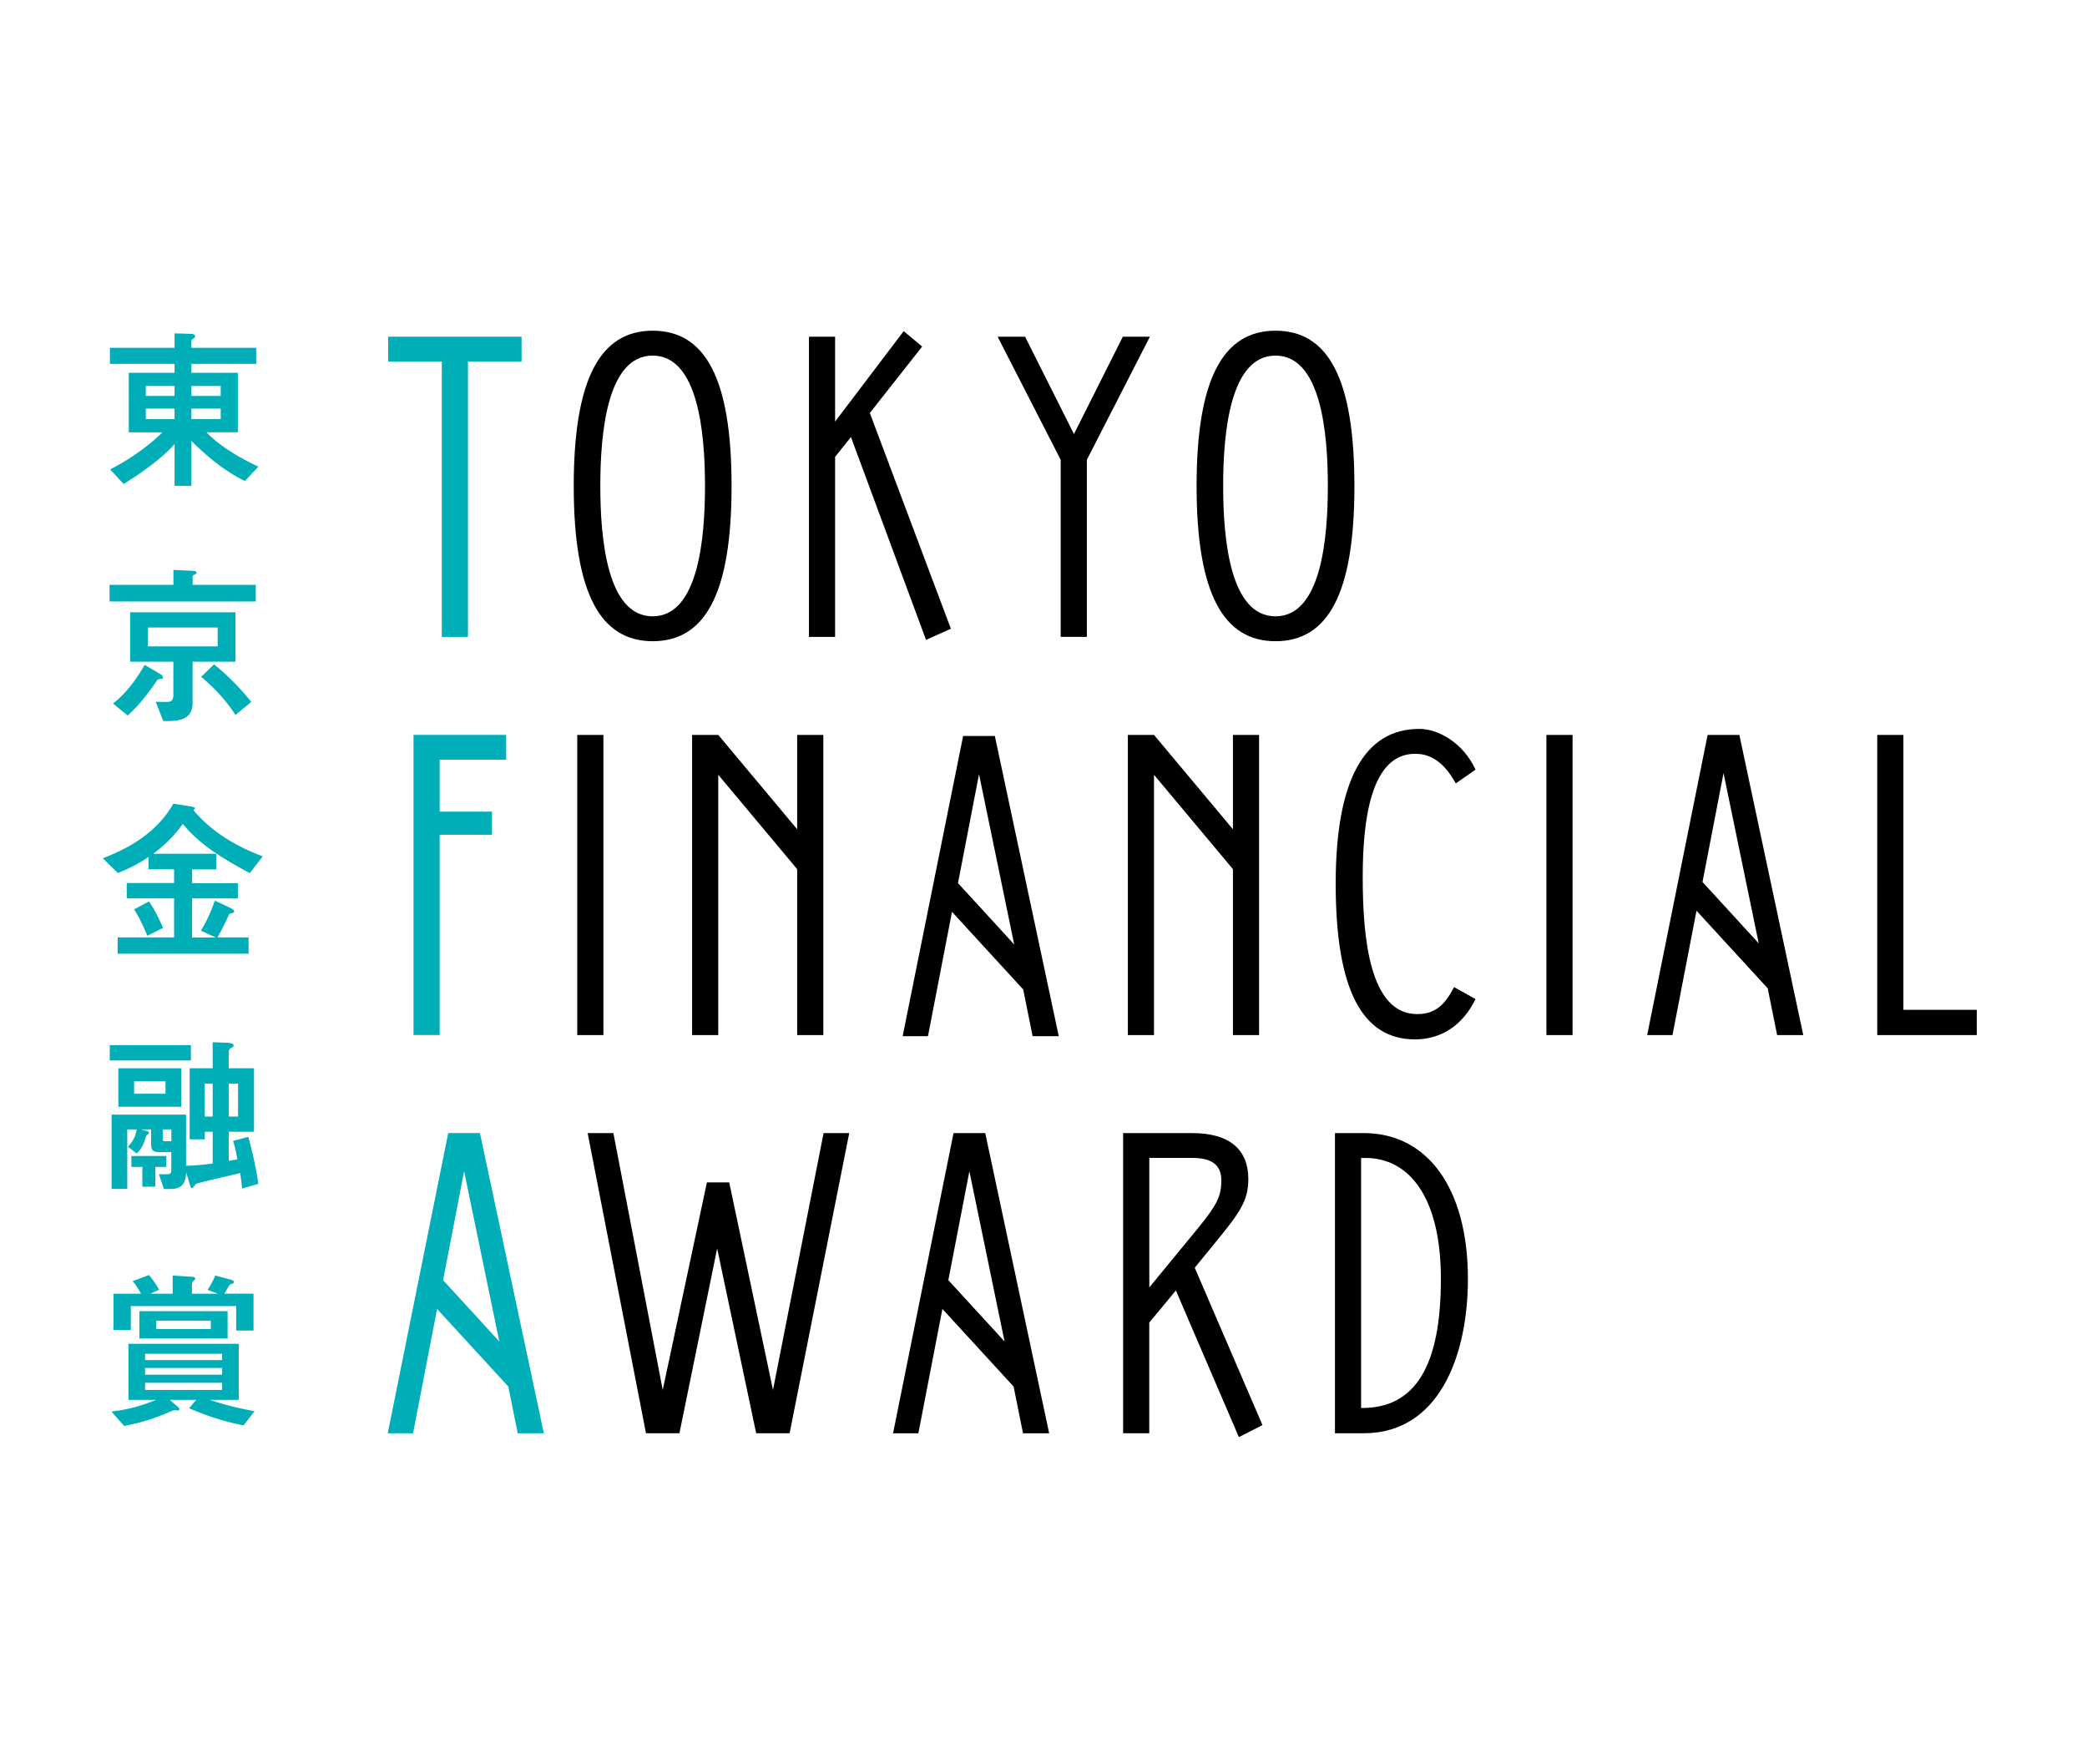
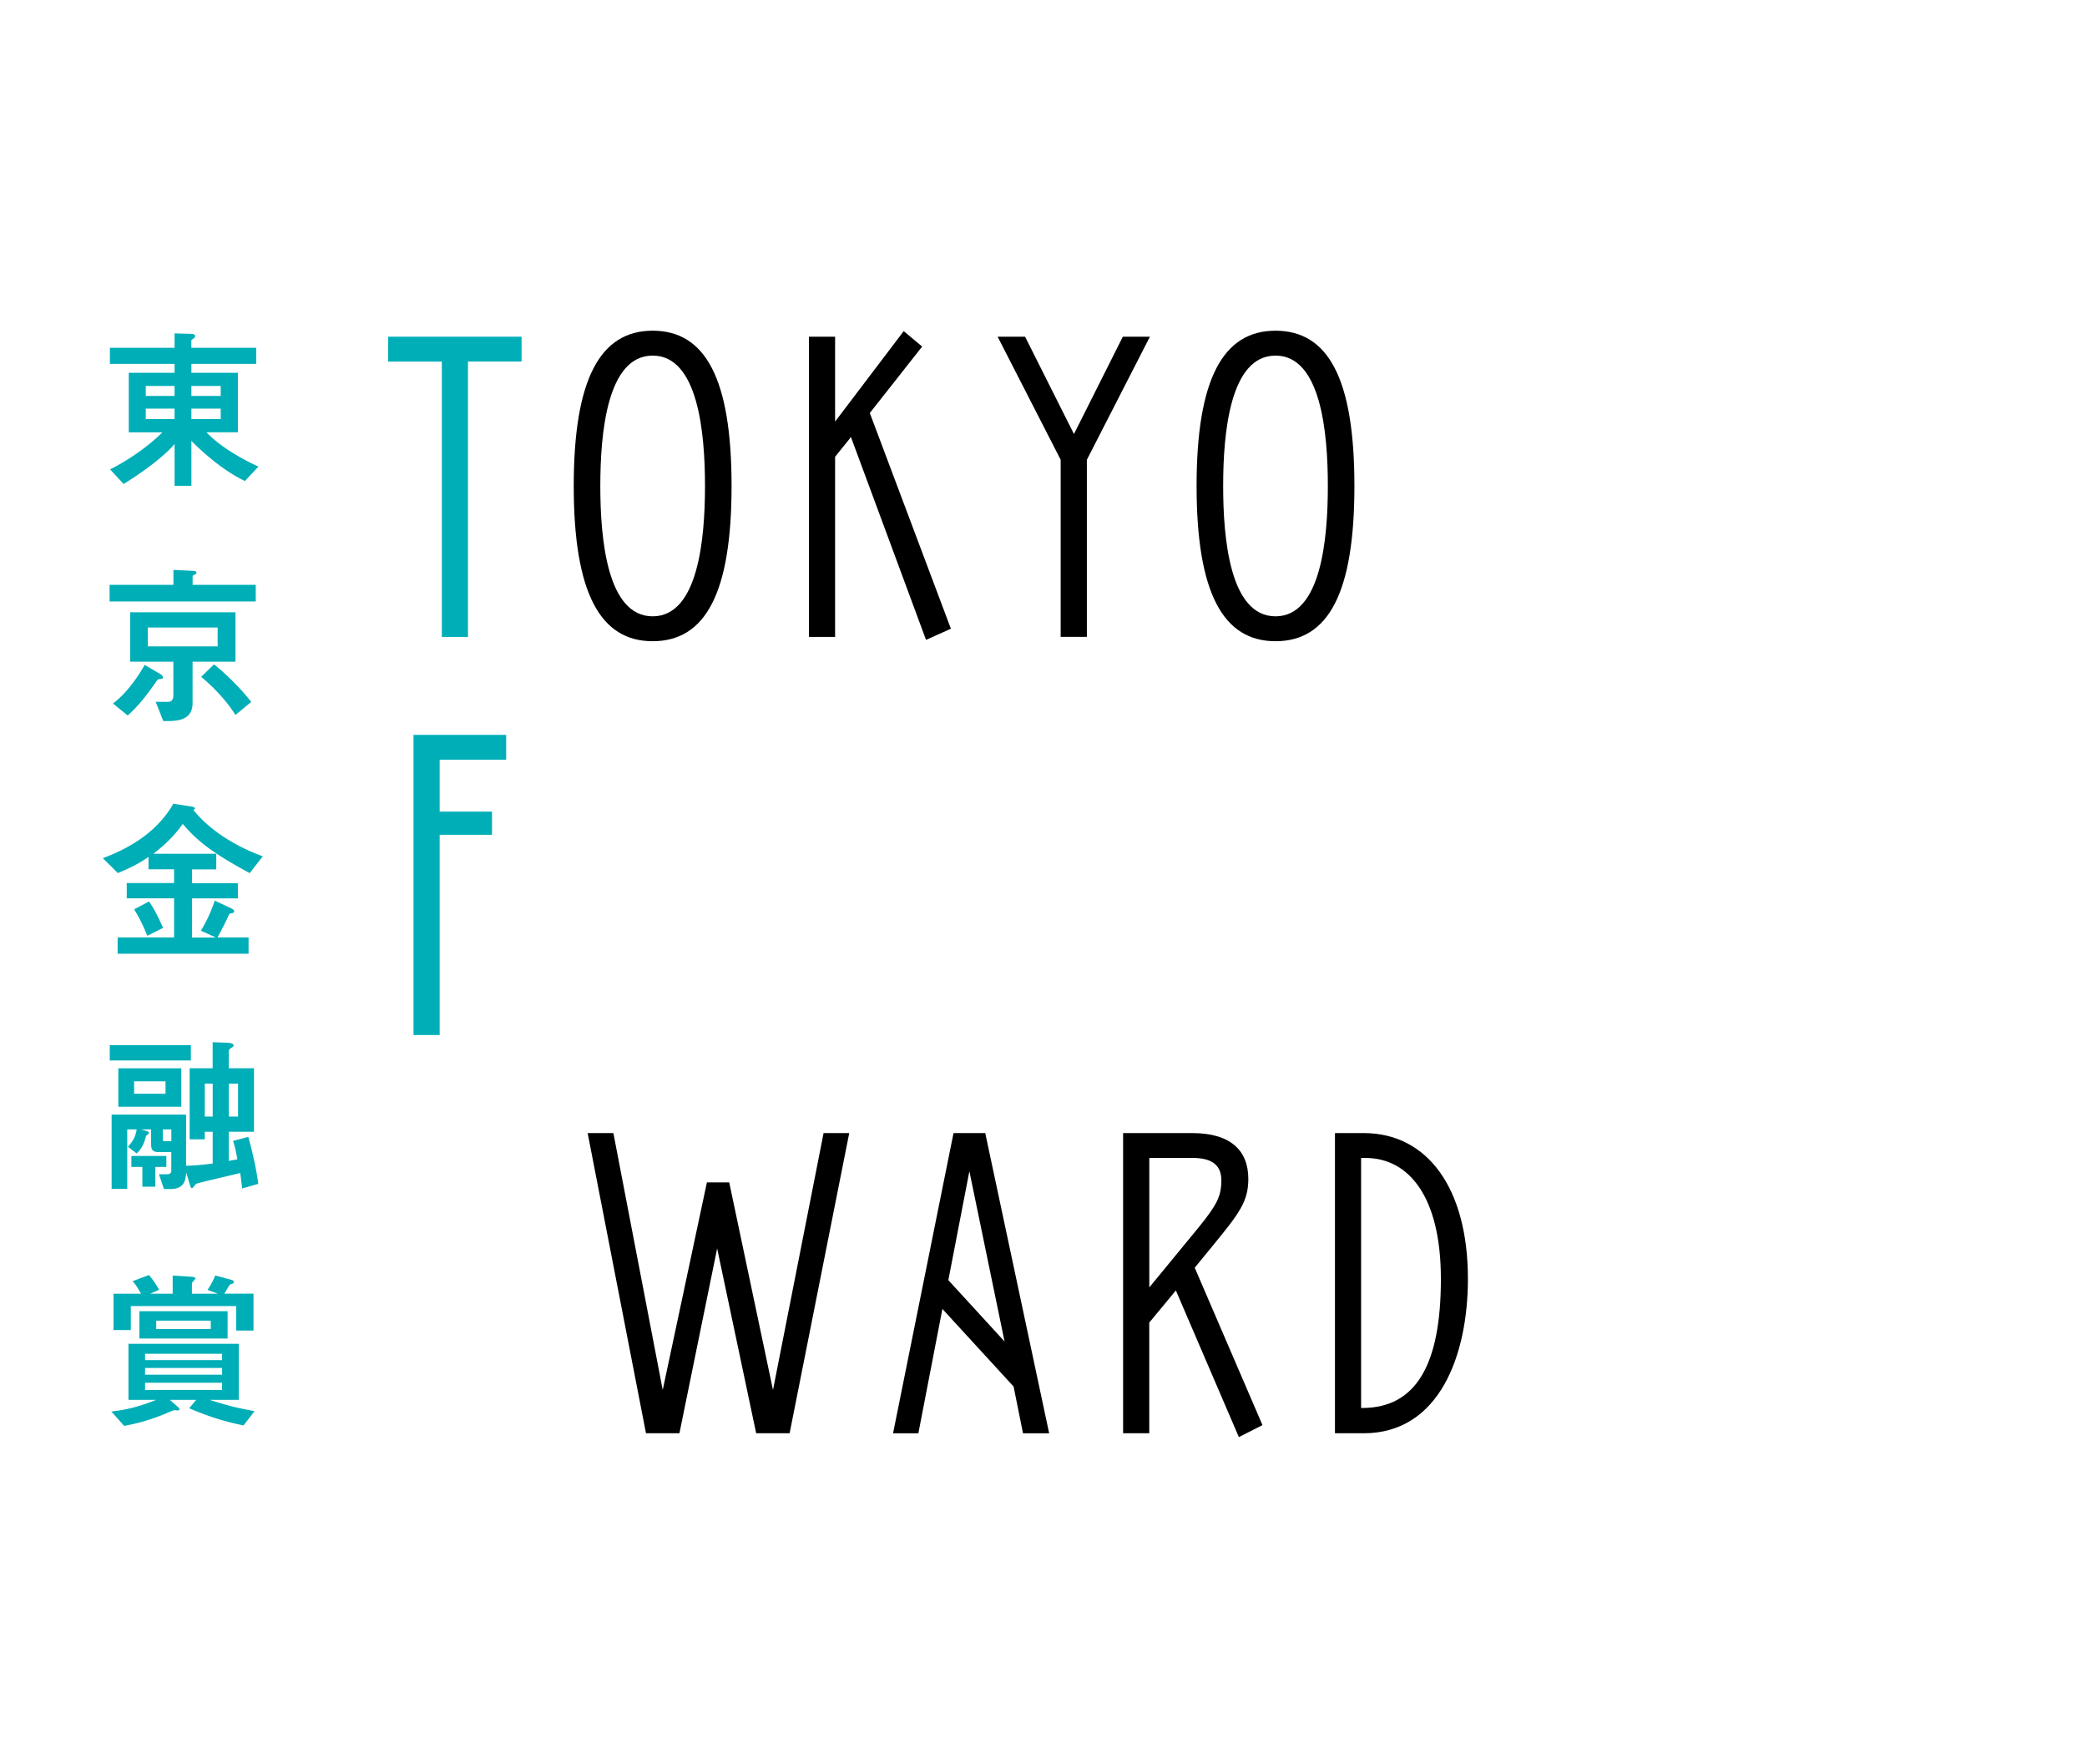
<svg xmlns="http://www.w3.org/2000/svg" width="284" height="240" fill="none">
  <path d="M63.682 49.204v37.467h-3.558V49.204h-7.299v-3.388h18.15v3.382h-7.292v.006Z" fill="#00AEB7" />
  <path d="M78.075 66.127C78.075 51.538 81.696 45 88.814 45c7.179 0 10.738 6.538 10.738 21.127 0 14.589-3.559 21.127-10.739 21.127-7.122-.005-10.738-6.538-10.738-21.127Zm17.861 0c0-7.235-.935-17.739-7.123-17.739-6.187 0-7.122 10.504-7.122 17.74 0 7.234.935 17.738 7.123 17.738 6.187 0 7.122-10.504 7.122-17.739ZM115.799 59.475l-2.158 2.685v24.51h-3.559V45.815h3.559v11.552l9.338-12.311 2.51 2.102-7.123 9.042 11.033 29.354-3.383 1.518-10.217-27.597ZM156.481 45.816l-8.579 16.747v24.102h-3.565V62.563l-8.579-16.747h3.735l6.652 13.246 6.652-13.246h3.684ZM162.833 66.127c0-14.589 3.621-21.127 10.738-21.127 7.179 0 10.738 6.538 10.738 21.127 0 14.589-3.559 21.127-10.738 21.127-7.117-.005-10.738-6.538-10.738-21.127Zm17.861 0c0-7.235-.935-17.739-7.123-17.739-6.188 0-7.123 10.504-7.123 17.74 0 7.234.935 17.738 7.123 17.738 6.188 0 7.123-10.504 7.123-17.739Z" fill="#000" />
  <path d="M59.83 103.383v7.06h7.123v3.15H59.83v27.251H56.27V99.995H68.88v3.383h-9.05v.005Z" fill="#00AEB7" />
-   <path d="M78.553 100.002h3.558v40.849h-3.558v-40.849ZM112.038 100.002v40.849h-3.559v-22.583L97.741 105.43v35.421h-3.559v-40.849h3.559l10.738 12.839v-12.839h3.559ZM139.238 134.64l-9.69-10.561-3.27 16.923h-3.445l8.228-40.849h4.318l8.698 40.849h-3.559l-1.28-6.362Zm-1.224-6.125-4.788-23.166-2.862 14.821 7.65 8.345ZM171.335 100.003v40.849h-3.558v-22.584l-10.739-12.838v35.422h-3.558v-40.849h3.558l10.739 12.838v-12.838h3.558ZM200.79 135.949c-1.694 3.502-4.612 5.485-8.227 5.485-7.18 0-10.801-6.714-10.801-21.184 0-14.006 3.853-21.065 11.384-21.065 2.567 0 5.956 1.87 7.644 5.547l-2.686 1.869c-1.926-3.501-4.028-4.028-5.541-4.028-6.188 0-7.123 9.513-7.123 16.804 0 8.227.935 18.617 7.412 18.617 2.623 0 3.853-1.461 5.02-3.677l2.918 1.632ZM210.436 100.003h3.559v40.849h-3.559v-40.849ZM240.552 134.489l-9.69-10.561-3.269 16.923h-3.445l8.227-40.849h4.318l8.698 40.849h-3.558l-1.281-6.362Zm-1.224-6.125-4.788-23.166-2.862 14.821 7.65 8.345ZM259.021 137.407H269v3.444h-13.543v-40.849h3.559v37.405h.005Z" fill="#000" />
-   <path d="m69.169 188.674-9.69-10.561-3.27 16.924h-3.445l8.228-40.849h4.318l8.698 40.849H70.45l-1.281-6.363Zm-1.224-6.13-4.788-23.167-2.862 14.821 7.65 8.346Z" fill="#00AEB7" />
  <path d="m115.565 154.183-8.114 40.849h-4.55l-5.31-25.149-5.134 25.149h-4.55l-7.939-40.849h3.502l6.715 34.957 6.012-28.243h3.037l5.956 28.243 6.885-34.957h3.49ZM137.931 188.674l-9.689-10.561-3.27 16.924h-3.445l8.228-40.849h4.318l8.698 40.849h-3.559l-1.281-6.363Zm-1.229-6.13-4.788-23.167-2.862 14.821 7.65 8.346ZM160.013 175.599l-3.621 4.374v15.059h-3.559v-40.849h9.396c5.196 0 7.644 2.335 7.644 6.244 0 3.093-1.287 4.725-4.67 8.872l-2.623 3.207 9.219 21.416-3.213 1.632-8.573-19.955Zm-3.621-.408 6.715-8.169c2.51-3.094 3.094-4.261 3.094-6.419 0-2.102-1.343-3.037-3.91-3.037h-5.893v17.625h-.006ZM185.572 154.183c8.698 0 14.183 7.53 14.183 19.841 0 10.329-3.853 21.008-14.183 21.008h-3.91v-40.849h3.91Zm.351 3.388h-.703v34.022h.233c7.179-.056 10.624-5.778 10.624-17.563 0-11.207-4.374-16.402-10.154-16.459Z" fill="#000" />
  <path d="M14.956 47.323h8.8v-1.96l2.194.068c.232 0 .606.045.606.306 0 .141-.12.255-.187.306-.306.21-.329.232-.329.306v.974h8.823v2.193h-8.817v1.212h6.324v8.096h-4.273c1.938 2.057 5.111 3.78 7.072 4.669l-1.842 1.96c-3.383-1.609-6.465-4.623-7.281-5.462v6.114h-2.29v-5.689c-1.796 2.102-5.275 4.437-6.935 5.44l-1.842-1.984c2.238-1.121 4.97-2.917 7.117-5.042h-4.573v-8.102h6.233v-1.212h-8.8v-2.193Zm8.8 6.555v-1.354h-3.92v1.354h3.92Zm0 3.15v-1.422h-3.92v1.422h3.92Zm6.279-3.15v-1.354h-3.99v1.354h3.99Zm0 3.15v-1.422h-3.99v1.422h3.99ZM14.912 81.843v-2.266H23.6v-2.028l2.454.119c.442.022.674.045.674.254 0 .165-.164.233-.21.255-.306.142-.306.187-.306.233v1.167h8.59v2.266H14.913Zm6.766 9.802c.21.119.488.277.488.56 0 .165-.046.165-.516.21-.187.023-.232.096-.42.374-1.518 2.193-2.612 3.456-3.853 4.572l-2.006-1.637c1.423-1.048 3.01-2.94 4.318-5.252l1.99 1.173Zm-3.966-1.61v-6.724h14.33v6.725h-5.836v5.626c0 2.52-2.357 2.475-3.99 2.453l-1.025-2.612c1.75 0 1.774.023 1.96-.045.306-.091.442-.42.442-.913v-4.504h-5.881v-.005Zm11.905-2.079V85.39h-9.503v2.566h9.503Zm-.493 2.448c1.541 1.212 3.547 3.173 5.066 5.11l-2.148 1.774c-1.467-2.312-3.434-4.176-4.669-5.184l1.751-1.7ZM29.43 116.178v2.125h-3.292v1.869h6.233v2.08h-6.233v5.32h3.224l-2.029-.935c1.049-1.655 1.706-3.502 1.893-4.085l2.102.98c.233.119.538.255.538.487 0 .187-.164.21-.492.278-.165.045-.187.096-.352.464-.487 1.077-1.122 2.244-1.422 2.799h4.227v2.215H16.006v-2.215h7.684v-5.32h-6.443v-2.079h6.443v-1.87h-3.48v-1.682c-1.19.815-2.334 1.444-4.176 2.192L14 116.784c2.125-.838 6.907-2.731 9.593-7.422l2.358.374c.141.023.583.091.583.255 0 .068-.022.096-.21.232 2.919 3.592 7.169 5.462 9.43 6.301l-1.774 2.288c-3.921-2.147-6.72-3.829-9.106-6.696-1.332 1.841-2.64 3.008-4.017 4.062h8.573Zm-9.151 6.487c.816 1.167 1.473 2.612 1.915 3.592l-2.148 1.077c-.606-1.468-1.122-2.544-1.796-3.592l2.029-1.077ZM25.975 142.222v2.079H14.936v-2.079h11.039Zm-2.658 14.543h-1.75c-.862 0-1.004-.396-1.004-1.076v-2.006h-1.377l.652.187c.164.046.442.119.442.306 0 .097-.278.278-.397.374-.187.674-.442 1.66-1.286 2.402l-1.19-.912c.98-1.025 1.122-1.892 1.19-2.357h-1.28v8.097H15.19v-10.108h10.132v6.957c1.332-.022 2.567-.164 3.621-.305v-4.318h-1.076v1.026H25.81v-9.666h3.128v-3.546l1.915.068c.515.022.935.119.935.373 0 .187-.21.255-.352.352-.232.164-.306.255-.306.487v2.266h3.434v8.635h-3.434v3.966c.516-.097.703-.119 1.168-.21-.21-1.263-.374-1.87-.584-2.499l2.08-.56c.957 3.546 1.212 5.365 1.354 6.396l-2.193.629c-.142-1.145-.164-1.496-.278-2.102-.935.255-5.813 1.331-6.023 1.496-.09.096-.42.561-.516.561-.142 0-.232-.233-.277-.397l-.516-1.728c-.096 1.025-.232 2.244-2.148 2.244h-.89l-.674-2.006h1.049c.328 0 .629-.068.629-.487v-2.539h.005Zm-7.213-6.164v-5.229h8.568v5.229h-8.568Zm5.043 10.878h-1.774v-2.685h-1.496v-1.496h4.76v1.496h-1.496v2.685h.006Zm1.377-14.334h-4.273v1.683h4.273v-1.683Zm-.374 6.538v1.354c0 .255.164.255.465.255h.702v-1.609H22.15Zm6.794-1.75v-4.482h-1.076v4.482h1.076Zm3.451-4.482h-1.258v4.482h1.258v-4.482ZM33.142 193.965c-3.009-.606-5.134-1.377-7.4-2.334l.957-1.145h-3.592l1.122.98c.096.068.187.21.187.278 0 .119-.09.187-.233.187-.067 0-.328-.045-.396-.045-.142 0-.397.119-.584.187-3.009 1.331-5.156 1.728-6.301 1.96l-1.75-1.96c1.234-.142 3.269-.42 6.09-1.587H17.48v-7.631h15.01v7.631h-3.966c2.238.703 3.247 1.003 6.114 1.541l-1.496 1.938Zm1.355-17.926v5.02h-2.358v-3.337H17.803v3.269h-2.357v-4.946h3.757c-.726-1.236-.89-1.422-1.168-1.706l2.239-.838a11.991 11.991 0 0 1 1.377 2.005l-1.213.539h3.06v-2.476l2.544.164c.232.023.538.045.538.255 0 .096-.373.419-.396.487-.068.165-.068.329-.068.487v1.077h3.524l-1.4-.516c.42-.629.771-1.257 1.05-1.96l2.17.584c.209.045.373.187.373.3 0 .164-.164.232-.351.278-.255.067-.306.232-.487.538-.255.419-.352.583-.465.77h3.967v.006Zm-15.527 2.385h12.002v3.711H18.97v-3.711Zm11.254 6.652v-.862H19.741v.862h10.483Zm0 1.983v-.913H19.741v.913h10.483Zm0 2.079v-.98H19.741v.98h10.483Zm-1.541-9.433H21.26v1.144h7.423v-1.144Z" fill="#00AEB7" />
</svg>